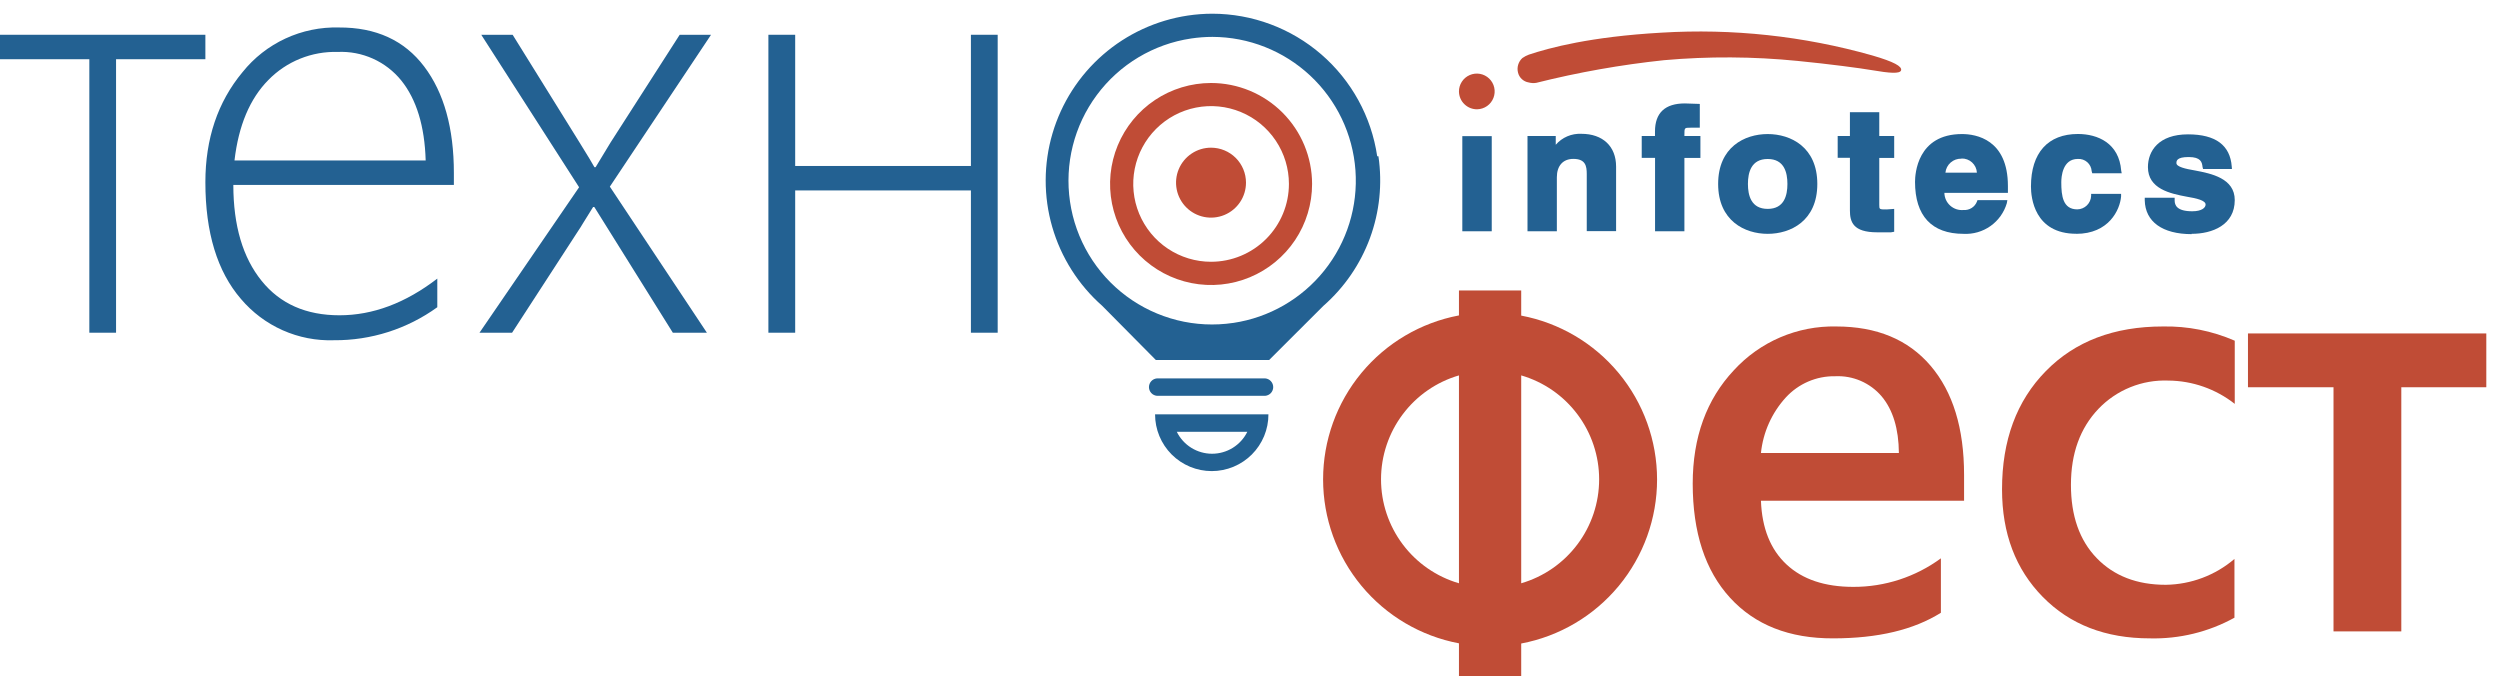
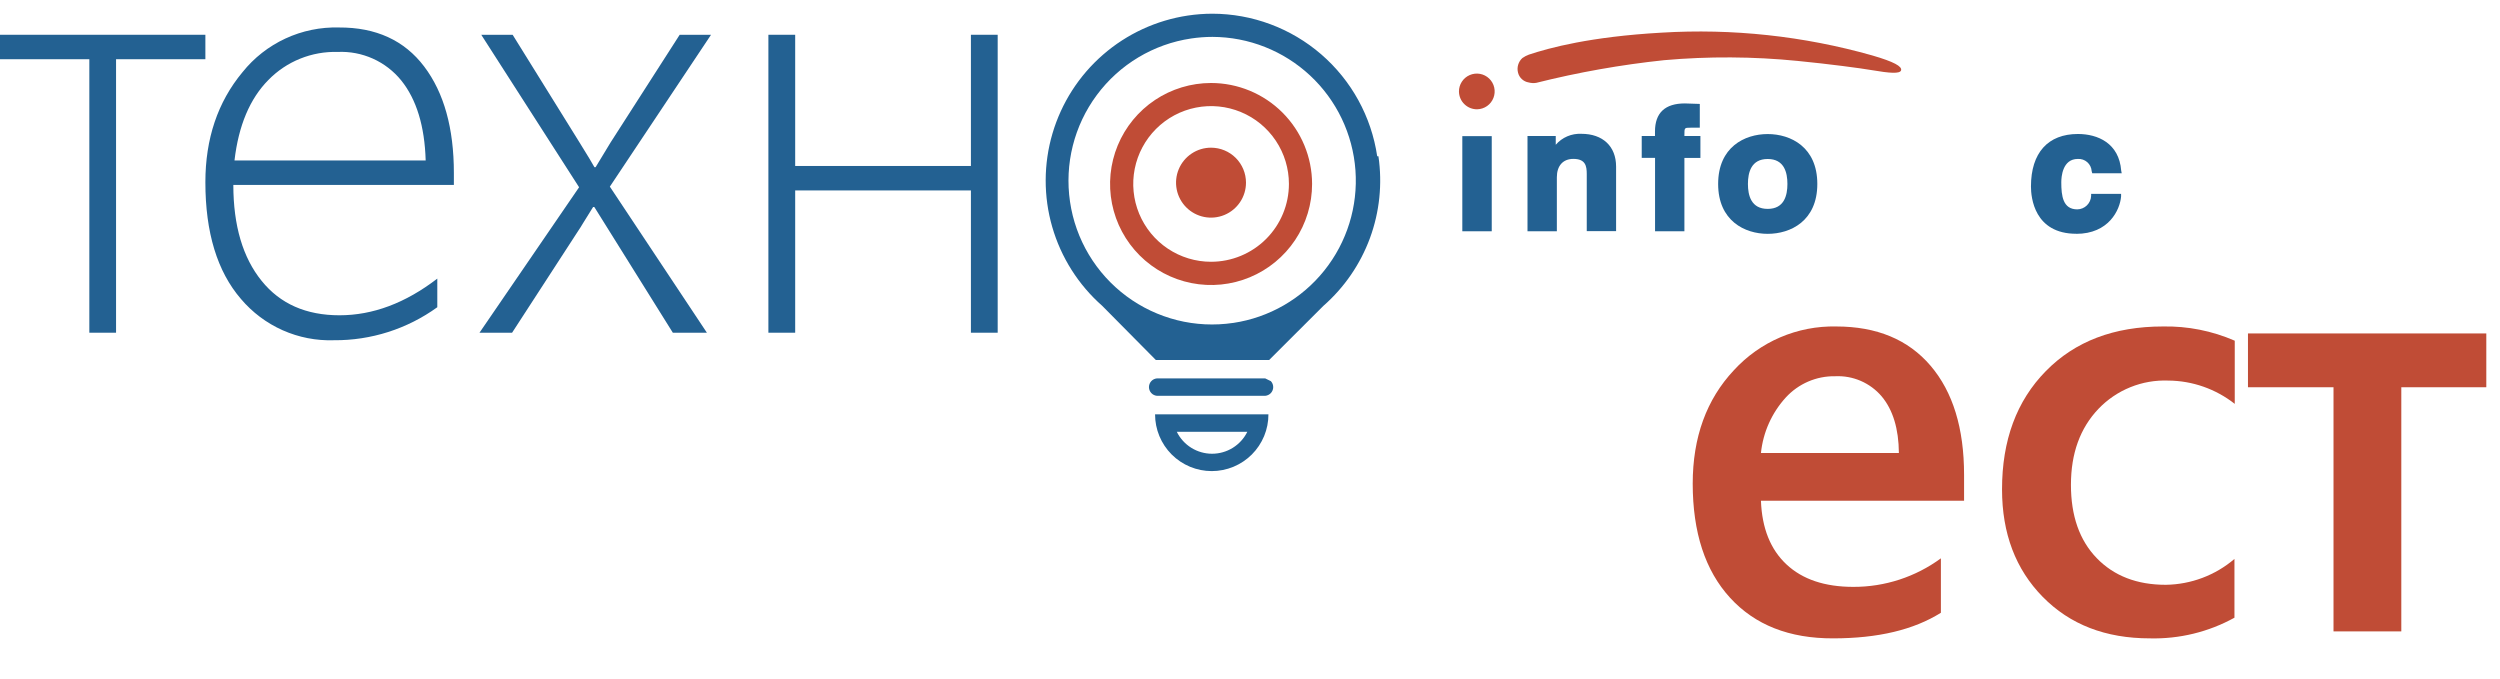
<svg xmlns="http://www.w3.org/2000/svg" width="151" height="41" viewBox="0 0 151 41" fill="none">
  <path d="M99.965 13.969H101.738V9.538H102.705V8.215H101.738V8.153C101.738 7.713 101.738 7.713 102.107 7.713H102.668V6.277L101.767 6.247C100.574 6.247 99.961 6.812 99.961 7.942V8.215H99.16V9.534H99.965V13.969Z" fill="#236192" />
  <path d="M94.034 10.705C94.034 10.014 94.403 9.597 95.031 9.597C95.77 9.597 95.84 10.036 95.84 10.509V13.962H97.612V10.062C97.612 8.836 96.807 8.082 95.515 8.082C95.224 8.068 94.933 8.12 94.665 8.234C94.397 8.349 94.158 8.523 93.967 8.744V8.215H92.261V13.969H94.034V10.705Z" fill="#236192" />
-   <path d="M111.735 12.713C111.735 13.404 111.927 14.032 113.378 14.032H114.217L114.409 13.998V12.617L113.958 12.65C113.508 12.65 113.508 12.65 113.508 12.366V9.541H114.409V8.215H113.508V6.778H111.735V8.215H110.996V9.533H111.735V12.713Z" fill="#236192" />
  <path d="M125.403 14.124C127.371 14.124 128.047 12.68 128.114 11.863V11.708H126.304V11.834C126.295 12.05 126.203 12.255 126.048 12.406C125.893 12.557 125.686 12.643 125.469 12.646C124.598 12.646 124.502 11.83 124.502 11.014C124.502 10.7 124.565 9.6 125.499 9.6C125.708 9.586 125.914 9.657 126.071 9.795C126.228 9.934 126.324 10.129 126.337 10.338L126.371 10.464H128.151L128.121 10.309C127.992 8.643 126.699 8.093 125.506 8.093C123.704 8.093 122.67 9.223 122.67 11.265C122.67 11.922 122.866 14.12 125.41 14.12" fill="#236192" />
-   <path d="M132.368 14.124C133.628 14.124 134.979 13.592 134.979 12.085C134.979 10.767 133.561 10.482 132.564 10.294C132.014 10.202 131.456 10.076 131.456 9.855C131.456 9.729 131.456 9.485 132.195 9.485C132.933 9.485 133.003 9.799 133.033 10.084L133.066 10.209H134.809L134.798 10.062C134.702 8.776 133.831 8.115 132.154 8.115C130.381 8.115 129.735 9.12 129.735 10.095C129.735 11.413 131.09 11.694 132.091 11.882C132.671 11.978 133.218 12.104 133.218 12.355C133.218 12.543 132.992 12.761 132.413 12.761C131.478 12.761 131.349 12.392 131.349 12.104V11.945H129.543V12.104C129.573 13.389 130.607 14.142 132.379 14.142" fill="#236192" />
-   <path d="M118.6 14.124C119.18 14.154 119.752 13.988 120.226 13.653C120.699 13.318 121.046 12.833 121.211 12.277L121.245 12.089H119.439L119.405 12.181C119.342 12.34 119.23 12.474 119.085 12.564C118.94 12.655 118.77 12.696 118.6 12.684C118.455 12.698 118.308 12.682 118.169 12.637C118.031 12.591 117.903 12.518 117.794 12.421C117.685 12.323 117.597 12.205 117.536 12.072C117.476 11.939 117.443 11.795 117.441 11.649H121.278V11.236C121.278 8.411 119.343 8.097 118.504 8.097C115.797 8.097 115.668 10.516 115.668 10.985C115.668 13.027 116.665 14.124 118.6 14.124ZM118.471 9.574C118.708 9.566 118.939 9.651 119.113 9.811C119.288 9.972 119.393 10.194 119.405 10.431H117.503C117.527 10.193 117.64 9.973 117.82 9.816C117.999 9.659 118.232 9.576 118.471 9.585" fill="#236192" />
  <path d="M106.768 14.124C108.156 14.124 109.766 13.341 109.766 11.11C109.766 8.88 108.156 8.097 106.768 8.097C105.379 8.097 103.776 8.883 103.776 11.11C103.776 13.337 105.383 14.124 106.768 14.124ZM106.768 9.603C107.768 9.603 107.96 10.42 107.96 11.11C107.96 11.801 107.768 12.617 106.768 12.617C105.767 12.617 105.575 11.801 105.575 11.11C105.575 10.42 105.77 9.603 106.768 9.603Z" fill="#236192" />
  <path d="M90.101 8.223H89.971H88.324V13.969H90.101V8.223Z" fill="#236192" />
  <path d="M7.01 3.577H12.405V2.1H0V3.577H5.396V20.096H7.01V3.577Z" fill="#236192" />
  <path d="M26.413 16.828C24.49 18.305 22.521 19.043 20.504 19.043C18.488 19.043 16.922 18.352 15.806 16.968C14.667 15.564 14.095 13.632 14.093 11.17H27.414V10.45C27.414 7.741 26.816 5.597 25.619 4.016C24.422 2.435 22.706 1.65 20.471 1.66C19.358 1.63 18.252 1.858 17.242 2.326C16.232 2.794 15.343 3.49 14.647 4.36C13.152 6.157 12.405 8.373 12.405 11.007C12.405 14.043 13.12 16.392 14.551 18.054C15.238 18.867 16.101 19.515 17.075 19.948C18.048 20.38 19.107 20.586 20.172 20.55C22.412 20.567 24.598 19.868 26.413 18.556V16.828ZM16.209 4.832C16.752 4.275 17.405 3.836 18.127 3.545C18.849 3.253 19.623 3.114 20.401 3.137C21.13 3.104 21.856 3.243 22.522 3.541C23.188 3.84 23.774 4.291 24.234 4.858C25.157 6.005 25.65 7.617 25.711 9.692H14.163C14.409 7.582 15.091 5.962 16.209 4.832Z" fill="#236192" />
  <path d="M36.835 11.273L42.947 2.1H41.053L36.868 8.622L35.974 10.099H35.904C35.798 9.899 35.487 9.384 34.97 8.551L30.963 2.1H29.068L34.977 11.31L28.961 20.096H30.93L34.9 13.98C35.018 13.807 35.118 13.648 35.199 13.508L35.823 12.503H35.897L40.639 20.096H42.696L36.835 11.273Z" fill="#236192" />
  <path d="M60.26 2.1H58.643V10.025H48.029V2.1H46.411V20.096H48.029V11.502H58.643V20.096H60.26V2.1Z" fill="#236192" />
  <path d="M83.183 9.437C82.83 7.046 81.63 4.862 79.802 3.282C77.974 1.702 75.639 0.831 73.223 0.828C72.729 0.829 72.235 0.866 71.746 0.939C69.847 1.224 68.068 2.045 66.62 3.306C65.172 4.567 64.114 6.216 63.571 8.058C63.028 9.9 63.022 11.859 63.554 13.704C64.087 15.549 65.135 17.204 66.576 18.474L69.811 21.742H76.658L79.933 18.474C81.198 17.365 82.165 15.957 82.746 14.378C83.326 12.8 83.502 11.101 83.257 9.437H83.183ZM74.483 19.504C73.355 19.672 72.205 19.616 71.099 19.339C69.993 19.061 68.952 18.569 68.037 17.889C67.122 17.209 66.35 16.355 65.765 15.376C65.18 14.397 64.794 13.313 64.629 12.184C64.293 9.906 64.875 7.588 66.248 5.739C67.62 3.89 69.671 2.661 71.949 2.324C72.374 2.261 72.804 2.228 73.234 2.228C75.424 2.235 77.53 3.069 79.131 4.562C80.732 6.056 81.71 8.099 81.869 10.282C82.028 12.466 81.357 14.629 79.989 16.339C78.622 18.049 76.659 19.18 74.494 19.504" fill="#236192" />
-   <path d="M76.418 22.855H69.881C69.749 22.866 69.626 22.926 69.536 23.023C69.447 23.121 69.397 23.248 69.397 23.381C69.397 23.513 69.447 23.641 69.536 23.738C69.626 23.836 69.749 23.896 69.881 23.907H76.418C76.55 23.896 76.673 23.836 76.762 23.738C76.852 23.641 76.902 23.513 76.902 23.381C76.902 23.248 76.852 23.121 76.762 23.023C76.673 22.926 76.55 22.866 76.418 22.855Z" fill="#236192" />
+   <path d="M76.418 22.855H69.881C69.749 22.866 69.626 22.926 69.536 23.023C69.447 23.121 69.397 23.248 69.397 23.381C69.397 23.513 69.447 23.641 69.536 23.738C69.626 23.836 69.749 23.896 69.881 23.907H76.418C76.55 23.896 76.673 23.836 76.762 23.738C76.852 23.641 76.902 23.513 76.902 23.381C76.902 23.248 76.852 23.121 76.762 23.023Z" fill="#236192" />
  <path d="M73.19 28.454C73.64 28.454 74.085 28.365 74.501 28.193C74.916 28.02 75.294 27.768 75.612 27.45C75.93 27.131 76.182 26.753 76.354 26.338C76.526 25.922 76.614 25.476 76.613 25.026H69.766C69.766 25.476 69.854 25.922 70.026 26.338C70.198 26.753 70.45 27.131 70.768 27.45C71.086 27.768 71.463 28.02 71.879 28.193C72.295 28.365 72.74 28.454 73.19 28.454ZM75.339 26.079C75.144 26.477 74.84 26.812 74.463 27.047C74.087 27.281 73.652 27.406 73.208 27.406C72.765 27.406 72.33 27.281 71.953 27.047C71.577 26.812 71.273 26.477 71.078 26.079H75.339Z" fill="#236192" />
  <path d="M108.577 3.68C110.457 3.864 112.355 4.115 113.112 4.245C114.091 4.411 114.763 4.477 114.826 4.245C114.889 4.012 114.405 3.731 113.079 3.347C108.942 2.176 104.637 1.711 100.345 1.973C96.05 2.217 93.583 2.889 92.346 3.299C92.206 3.35 92.073 3.42 91.951 3.506C91.831 3.615 91.743 3.755 91.697 3.911C91.65 4.066 91.648 4.232 91.689 4.389C91.726 4.539 91.806 4.674 91.92 4.779C92.033 4.884 92.175 4.954 92.328 4.979C92.477 5.019 92.633 5.028 92.785 5.005C95.324 4.368 97.905 3.91 100.508 3.635C103.193 3.398 105.895 3.412 108.577 3.68Z" fill="#C04C36" />
  <path d="M89.229 6.601C89.442 6.595 89.648 6.526 89.821 6.404C89.995 6.281 90.129 6.11 90.205 5.911C90.282 5.713 90.298 5.497 90.252 5.289C90.206 5.081 90.1 4.892 89.946 4.745C89.793 4.598 89.599 4.499 89.39 4.461C89.181 4.424 88.965 4.449 88.77 4.534C88.575 4.618 88.409 4.759 88.294 4.937C88.178 5.116 88.118 5.324 88.121 5.537C88.124 5.68 88.155 5.82 88.212 5.951C88.269 6.082 88.352 6.2 88.455 6.298C88.558 6.397 88.679 6.475 88.812 6.527C88.945 6.578 89.087 6.604 89.229 6.601Z" fill="#C04C36" />
  <path d="M110.904 19.719C109.745 19.694 108.595 19.918 107.529 20.374C106.464 20.83 105.508 21.508 104.725 22.363C103.071 24.128 102.242 26.409 102.24 29.206C102.24 32.161 102.992 34.46 104.496 36.105C106.001 37.749 108.077 38.567 110.727 38.557C113.423 38.557 115.59 38.041 117.23 37.01V33.723C115.697 34.848 113.844 35.453 111.942 35.447C110.218 35.447 108.873 34.996 107.905 34.092C106.937 33.189 106.423 31.906 106.361 30.244H118.63V28.682C118.63 25.868 117.955 23.67 116.606 22.09C115.257 20.509 113.356 19.719 110.904 19.719ZM106.361 27.363C106.489 26.112 107.016 24.935 107.864 24.006C108.242 23.594 108.702 23.267 109.215 23.046C109.728 22.825 110.282 22.715 110.841 22.725C111.372 22.699 111.902 22.795 112.39 23.006C112.878 23.218 113.311 23.538 113.655 23.944C114.335 24.758 114.681 25.898 114.693 27.363H106.361Z" fill="#C04C36" />
  <path d="M123.568 22.415C121.802 24.212 120.921 26.594 120.923 29.561C120.923 32.22 121.743 34.384 123.383 36.053C125.023 37.723 127.178 38.557 129.85 38.557C131.634 38.602 133.398 38.172 134.961 37.309V33.76C133.803 34.749 132.336 35.301 130.813 35.322C129.07 35.322 127.679 34.784 126.64 33.708C125.601 32.632 125.083 31.155 125.085 29.277C125.085 27.388 125.637 25.863 126.74 24.701C127.283 24.131 127.942 23.683 128.671 23.388C129.401 23.092 130.186 22.956 130.972 22.987C132.427 22.999 133.836 23.494 134.979 24.394V20.579C133.612 19.983 132.131 19.689 130.64 19.719C127.685 19.719 125.328 20.617 123.568 22.415Z" fill="#C04C36" />
  <path d="M135.777 20.14V23.39H140.944V38.136H145.039V23.39H150.173V20.14H135.777Z" fill="#C04C36" />
-   <path d="M91.881 19.051V17.544H88.121V19.051C85.814 19.487 83.731 20.715 82.233 22.523C80.735 24.331 79.915 26.606 79.915 28.954C79.915 31.302 80.735 33.576 82.233 35.384C83.731 37.193 85.814 38.421 88.121 38.857V40.829H91.881V38.868C94.188 38.432 96.271 37.204 97.769 35.395C99.267 33.587 100.087 31.313 100.087 28.965C100.087 26.617 99.267 24.342 97.769 22.534C96.271 20.726 94.188 19.498 91.881 19.062V19.051ZM88.121 35.23C86.763 34.834 85.57 34.007 84.722 32.875C83.873 31.743 83.414 30.367 83.414 28.952C83.414 27.537 83.873 26.16 84.722 25.029C85.57 23.896 86.763 23.07 88.121 22.674V35.23ZM91.881 35.23V22.674C93.239 23.07 94.432 23.896 95.28 25.029C96.129 26.16 96.588 27.537 96.588 28.952C96.588 30.367 96.129 31.743 95.28 32.875C94.432 34.007 93.239 34.834 91.881 35.23Z" fill="#C04C36" />
  <path d="M73.149 5.013C71.942 5.013 70.763 5.371 69.759 6.041C68.756 6.712 67.974 7.665 67.512 8.78C67.051 9.895 66.93 11.122 67.166 12.305C67.402 13.489 67.983 14.576 68.837 15.429C69.69 16.282 70.778 16.863 71.961 17.098C73.145 17.333 74.372 17.212 75.487 16.749C76.601 16.287 77.554 15.504 78.224 14.501C78.894 13.497 79.251 12.317 79.25 11.11C79.248 9.493 78.605 7.943 77.461 6.799C76.317 5.656 74.766 5.014 73.149 5.013ZM73.149 15.811C72.219 15.811 71.311 15.536 70.537 15.019C69.764 14.502 69.162 13.768 68.806 12.909C68.45 12.05 68.357 11.105 68.538 10.193C68.72 9.281 69.168 8.443 69.825 7.786C70.483 7.128 71.32 6.68 72.232 6.499C73.144 6.318 74.089 6.411 74.948 6.767C75.808 7.122 76.542 7.725 77.058 8.498C77.575 9.271 77.851 10.18 77.851 11.11C77.85 12.357 77.354 13.552 76.473 14.433C75.591 15.315 74.396 15.81 73.149 15.811Z" fill="#C04C36" />
  <path d="M73.149 8.92C72.731 8.919 72.323 9.042 71.975 9.274C71.627 9.506 71.356 9.835 71.195 10.221C71.035 10.607 70.992 11.032 71.073 11.442C71.154 11.852 71.355 12.229 71.651 12.525C71.946 12.821 72.322 13.022 72.732 13.104C73.142 13.186 73.567 13.144 73.953 12.984C74.339 12.825 74.669 12.554 74.902 12.206C75.134 11.859 75.258 11.45 75.258 11.032C75.258 10.473 75.036 9.936 74.641 9.54C74.245 9.144 73.709 8.921 73.149 8.92Z" fill="#C04C36" />
</svg>